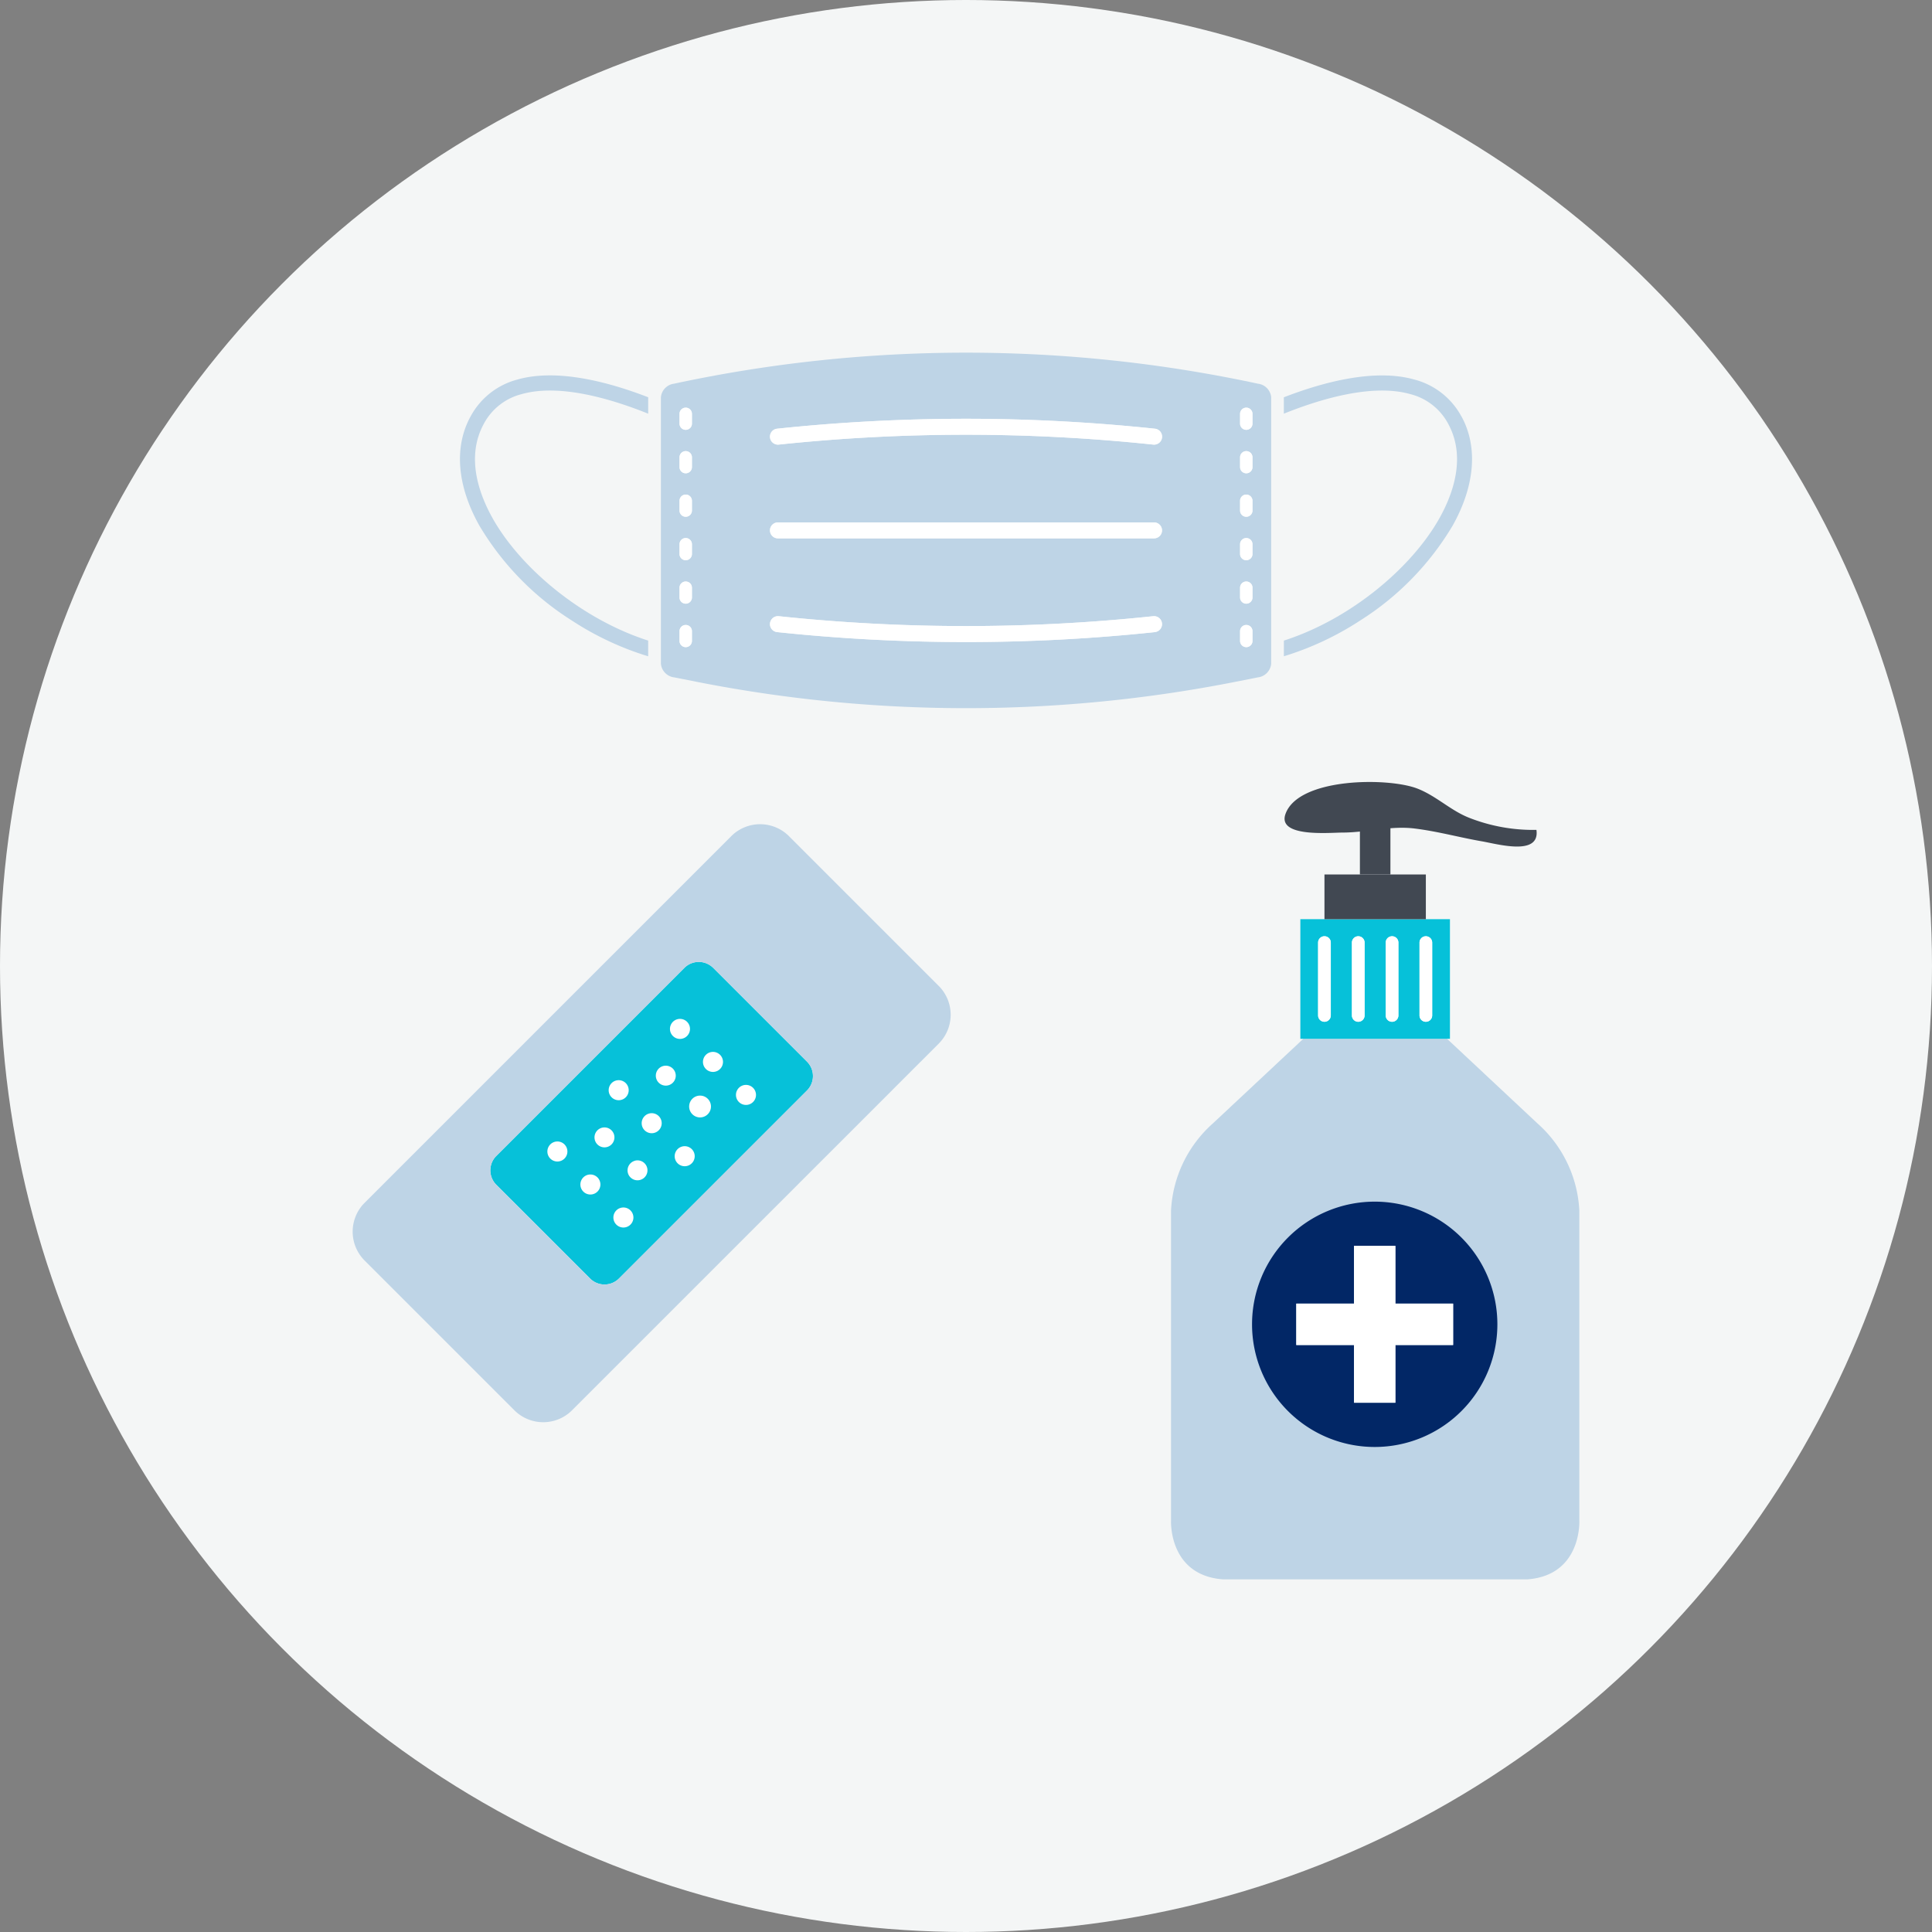
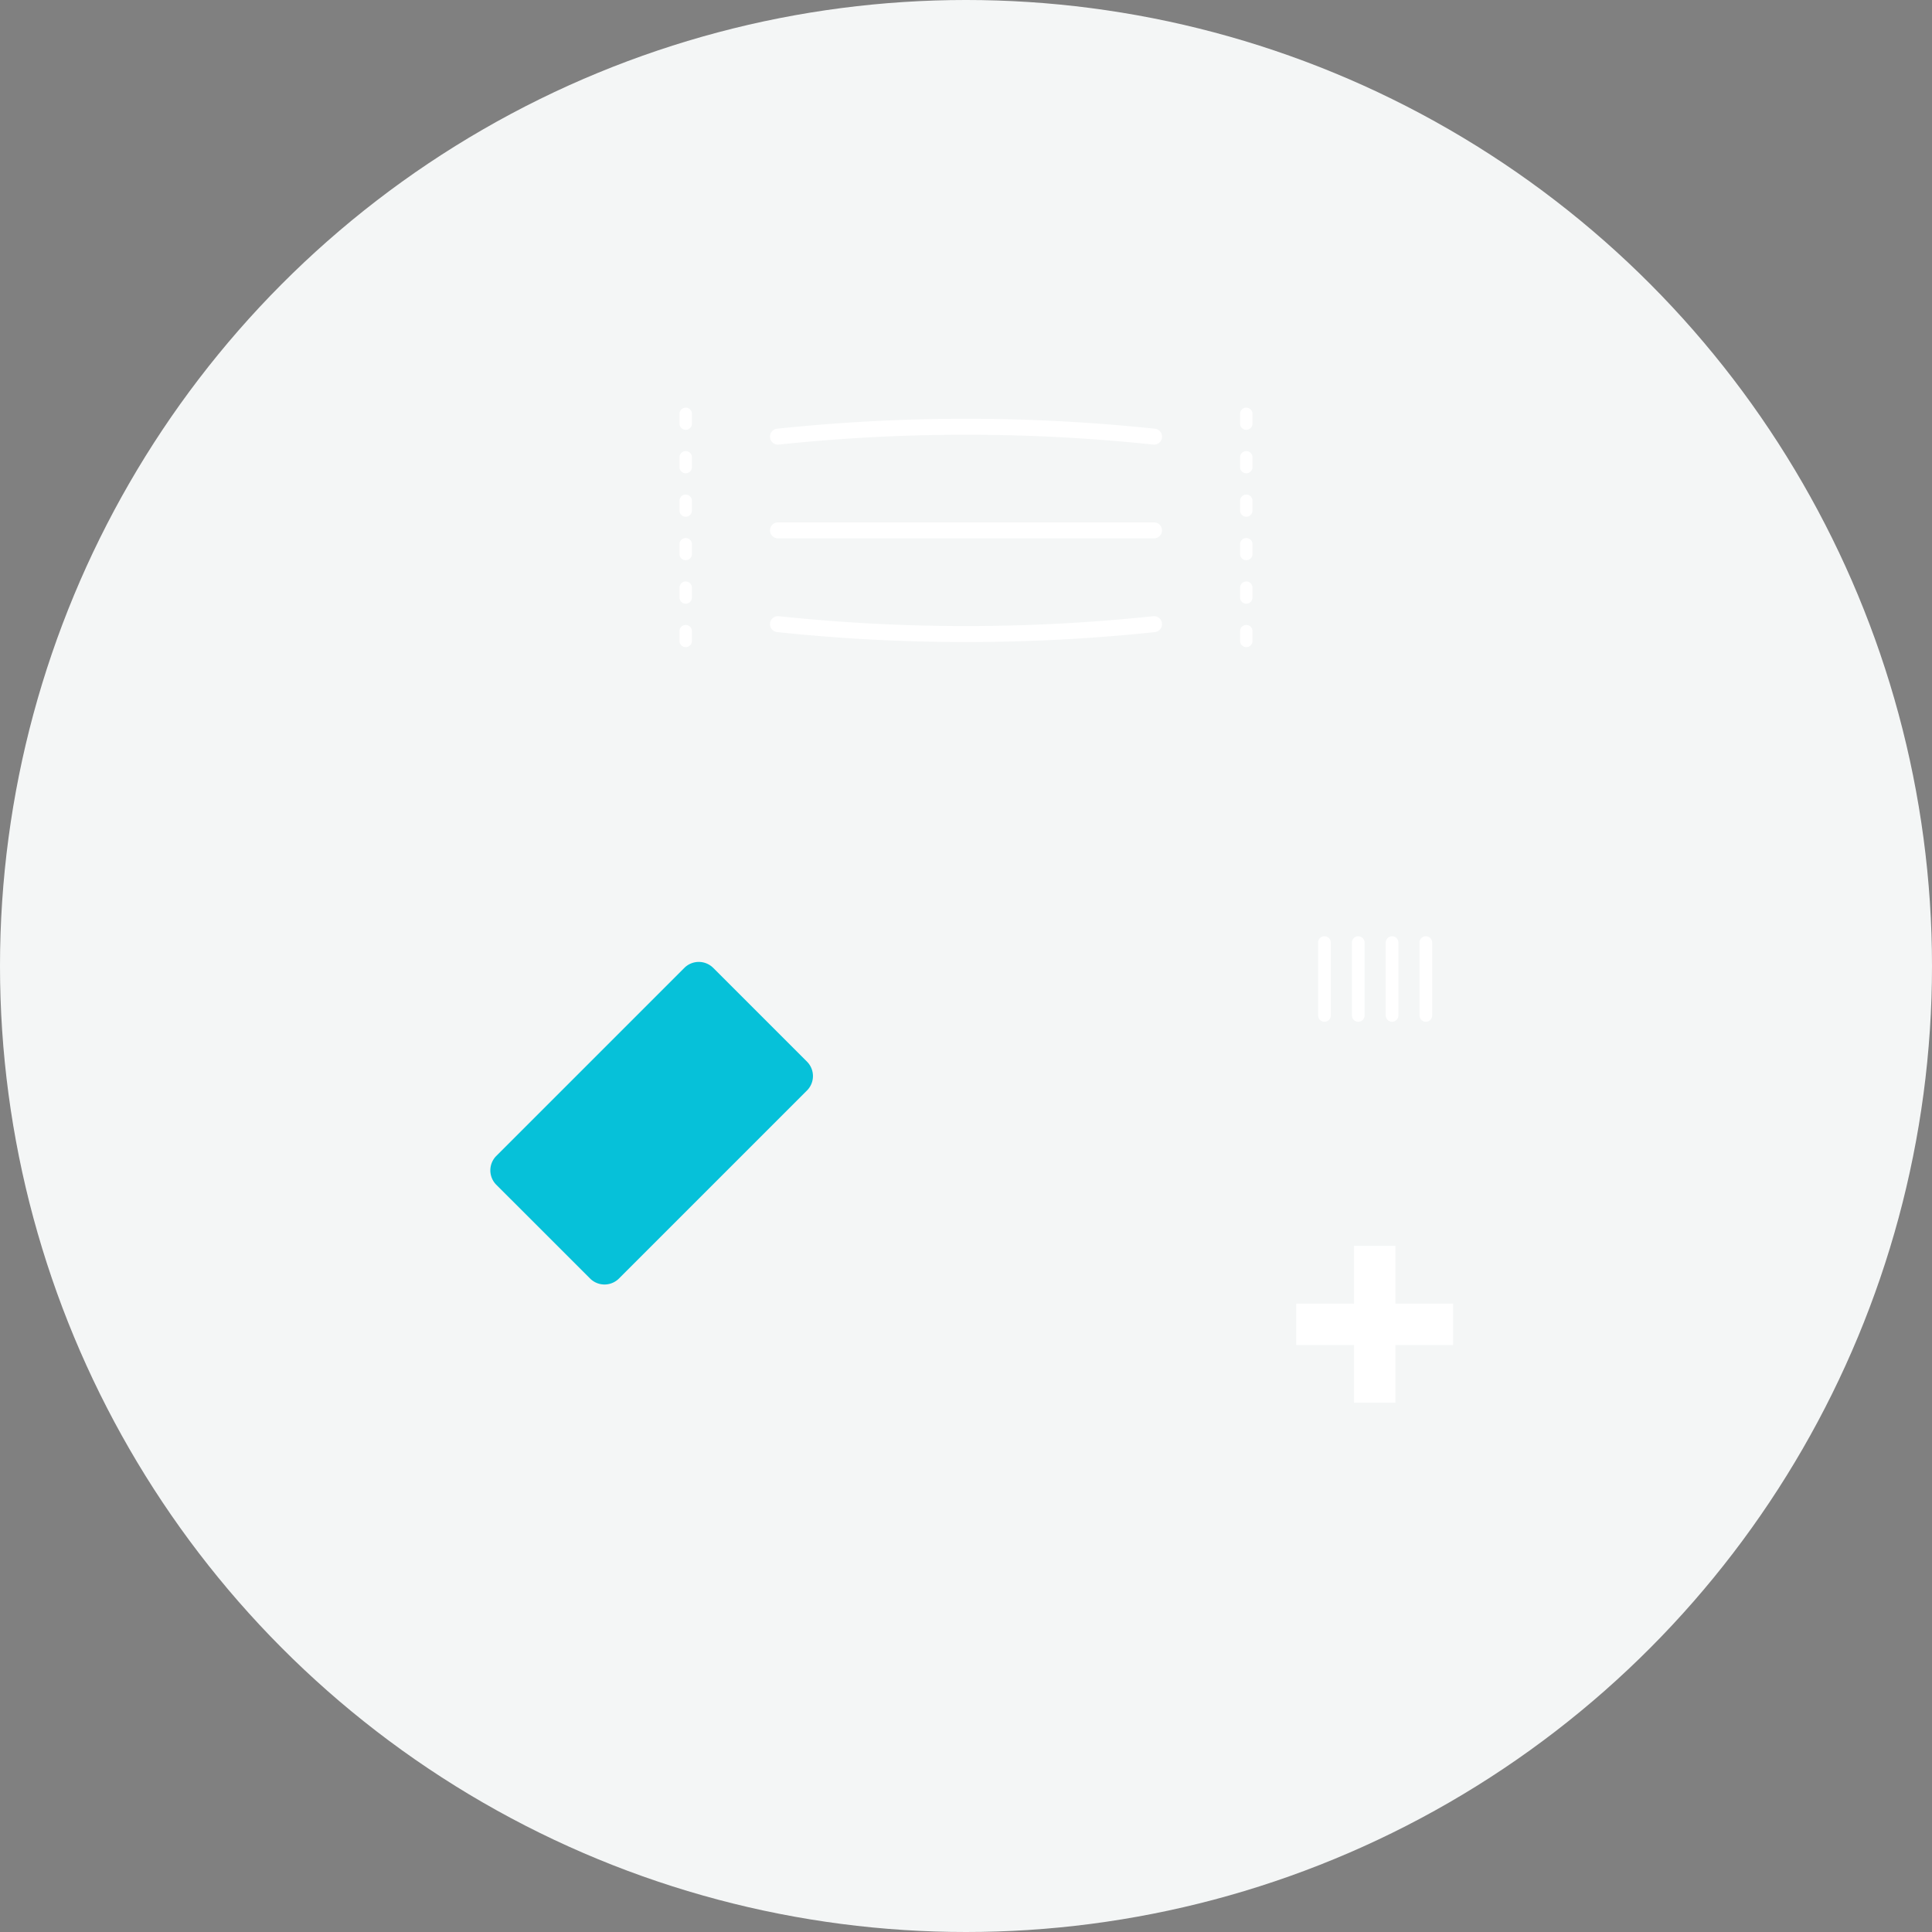
<svg xmlns="http://www.w3.org/2000/svg" width="252" height="252" viewBox="0 0 252 252">
  <rect x="0" y="0" width="252" height="252" fill="#808080" stroke="none" />
  <defs>
    <clipPath id="a">
      <rect width="160.004" height="160" fill="none" />
    </clipPath>
    <clipPath id="b">
-       <rect width="160" height="160" fill="none" />
-     </clipPath>
+       </clipPath>
  </defs>
  <g transform="translate(-1308 -4825)">
    <circle cx="126" cy="126" r="126" transform="translate(1308 4825)" fill="#f4f6f6" />
    <g transform="translate(1354 4871)">
      <g clip-path="url(#a)">
        <path d="M46.995,80.211l12.3,12.3a2.664,2.664,0,0,1,0,3.69l-24.6,24.6a2.664,2.664,0,0,1-3.69,0L18.7,108.5a2.664,2.664,0,0,1,0-3.69l24.6-24.6a2.664,2.664,0,0,1,3.69,0" fill="#06c1d9" />
      </g>
      <g clip-path="url(#b)">
        <path d="M49.455,62.991l-47.97,47.97a5.327,5.327,0,0,0,0,7.38l19.68,19.679a5.325,5.325,0,0,0,7.38,0l47.97-47.969a5.327,5.327,0,0,0,0-7.38l-19.68-19.68a5.327,5.327,0,0,0-7.38,0m-2.46,17.22,12.3,12.3a2.664,2.664,0,0,1,0,3.69l-24.6,24.6a2.664,2.664,0,0,1-3.69,0L18.7,108.5a2.664,2.664,0,0,1,0-3.69l24.6-24.6a2.664,2.664,0,0,1,3.69,0" fill="#bed4e6" />
        <path d="M118.094,4.05h0a181.18,181.18,0,0,0-76.188,0,1.96,1.96,0,0,0-1.7,1.769V40.577a1.972,1.972,0,0,0,1.752,1.779l3,.593a181.316,181.316,0,0,0,70.1,0l2.994-.593a1.974,1.974,0,0,0,1.753-1.779V5.819a1.96,1.96,0,0,0-1.7-1.769M44.252,37.6a.81.81,0,0,1-1.62,0V36.327a.81.81,0,1,1,1.62,0V37.6Zm0-5.669a.81.81,0,0,1-1.62,0V30.658a.81.81,0,1,1,1.62,0v1.275Zm0-5.669a.81.81,0,1,1-1.62,0V24.989a.81.81,0,1,1,1.62,0v1.275Zm0-5.669a.81.81,0,1,1-1.62,0V19.32a.81.81,0,0,1,1.62,0v1.275Zm0-5.669a.81.81,0,1,1-1.62,0V13.651a.81.81,0,1,1,1.62,0v1.275Zm0-5.669a.81.81,0,1,1-1.62,0V7.982a.81.81,0,0,1,1.62,0Zm11.111.663a234.949,234.949,0,0,1,49.273,0,1.041,1.041,0,0,1-.109,2.077,1.014,1.014,0,0,1-.11-.006,232.8,232.8,0,0,0-48.834,0,1.041,1.041,0,0,1-.22-2.071M104.636,36.45A234.378,234.378,0,0,1,80,37.746a234.671,234.671,0,0,1-24.637-1.3,1.041,1.041,0,0,1,.22-2.071,232.8,232.8,0,0,0,48.834,0,1.041,1.041,0,0,1,.219,2.071m-.11-12.225H55.473a1.041,1.041,0,0,1,0-2.082h49.053a1.041,1.041,0,0,1,0,2.082M117.368,37.6a.81.81,0,1,1-1.62,0V36.327a.81.81,0,1,1,1.62,0Zm0-5.669a.81.81,0,1,1-1.62,0V30.658a.81.81,0,1,1,1.62,0Zm0-5.669a.81.81,0,1,1-1.62,0V24.989a.81.81,0,1,1,1.62,0Zm0-5.669a.81.81,0,1,1-1.62,0V19.32a.81.81,0,1,1,1.62,0Zm0-5.669a.81.81,0,1,1-1.62,0V13.651a.81.81,0,1,1,1.62,0Zm0-5.669a.81.81,0,1,1-1.62,0V7.982a.81.81,0,1,1,1.62,0Z" fill="#bed4e6" />
        <path d="M144.609,8.3a9.749,9.749,0,0,0-6.119-4.792c-5.2-1.473-11.929.335-17.034,2.313V7.96c4.913-1.977,11.606-3.939,16.5-2.552A7.738,7.738,0,0,1,142.88,9.25c2.364,4.3.7,9.077-1.119,12.327-3.568,6.387-11.5,13.154-20.3,15.98V39.6a38.842,38.842,0,0,0,9.95-4.663,36.96,36.96,0,0,0,12.077-12.4c2.911-5.212,3.311-10.271,1.126-14.245" fill="#bed4e6" />
-         <path d="M38.543,37.556c-8.8-2.826-16.733-9.593-20.3-15.979-1.816-3.251-3.484-8.028-1.12-12.328a7.738,7.738,0,0,1,4.924-3.842c4.89-1.387,11.584.576,16.5,2.552V5.817C33.438,3.839,26.7,2.031,21.51,3.5a9.748,9.748,0,0,0-6.12,4.8c-2.19,3.97-1.79,9.029,1.126,14.241a36.969,36.969,0,0,0,12.077,12.4,38.806,38.806,0,0,0,9.95,4.662Z" fill="#bed4e6" />
+         <path d="M38.543,37.556c-8.8-2.826-16.733-9.593-20.3-15.979-1.816-3.251-3.484-8.028-1.12-12.328a7.738,7.738,0,0,1,4.924-3.842c4.89-1.387,11.584.576,16.5,2.552V5.817a9.748,9.748,0,0,0-6.12,4.8c-2.19,3.97-1.79,9.029,1.126,14.241a36.969,36.969,0,0,0,12.077,12.4,38.806,38.806,0,0,0,9.95,4.662Z" fill="#bed4e6" />
        <path d="M160,152.342V111.9a16.278,16.278,0,0,0-5.437-11.347l-11.819-11.06H124l-11.821,11.06a16.281,16.281,0,0,0-5.436,11.347v40.441s-.347,7.09,6.719,7.658h39.821c7.066-.568,6.718-7.658,6.718-7.658" fill="#bed4e6" />
        <path d="M133.31,110.736a16,16,0,1,0,16,16,16,16,0,0,0-16-16m10.229,18.7h-7.531v7.529h-5.4v-7.529h-7.529v-5.4h7.529v-7.53h5.4v7.53h7.531Z" fill="#022766" />
        <path d="M123.611,89.494h19.512v-15.6H123.611Zm3.971-3.047a.827.827,0,0,1-1.655,0v-9.5a.827.827,0,0,1,1.655,0Zm4.408,0a.826.826,0,0,1-1.652.005V76.947a.826.826,0,0,1,1.652,0v9.5Zm4.409,0a.826.826,0,0,1-1.652.005V76.947a.826.826,0,0,1,1.652,0v9.5Zm4.407,0a.826.826,0,0,1-1.652.005V76.947a.826.826,0,0,1,1.652,0v9.5Z" fill="#06c1d9" />
-         <rect width="13.225" height="5.834" transform="translate(126.756 68.061)" fill="#414852" />
        <rect width="3.98" height="7.28" transform="translate(131.379 60.781)" fill="#414852" />
        <path d="M138.925,56.876c2.5.994,4.316,2.88,6.8,3.829a22.82,22.82,0,0,0,8.679,1.541c.485,3.456-5.069,1.843-7.156,1.485-2.881-.5-5.708-1.288-8.7-1.66-3.175-.4-6.278.525-9.454.525-1.625,0-8.514.668-7.425-2.418,1.692-4.787,13.5-4.8,17.257-3.3" fill="#414852" />
        <path d="M38.078,99.583a1.306,1.306,0,1,1-.381.922,1.307,1.307,0,0,1,.381-.922" fill="#fff" />
        <path d="M33.773,95.278a1.306,1.306,0,1,1-.381.922,1.307,1.307,0,0,1,.381-.922" fill="#fff" />
        <path d="M42.383,103.888a1.306,1.306,0,1,1-.381.922,1.307,1.307,0,0,1,.381-.922" fill="#fff" />
        <path d="M30.083,107.578a1.306,1.306,0,1,1-.381.922,1.307,1.307,0,0,1,.381-.922" fill="#fff" />
        <path d="M25.778,103.273a1.306,1.306,0,1,1-.381.922,1.307,1.307,0,0,1,.381-.922" fill="#fff" />
        <path d="M34.388,111.883a1.306,1.306,0,1,1-.381.922,1.307,1.307,0,0,1,.381-.922" fill="#fff" />
        <path d="M31.59,102.012a1.3,1.3,0,1,1,.923,1.6,1.3,1.3,0,0,1-.923-1.6" fill="#fff" />
        <path d="M36.818,105.395A1.3,1.3,0,1,1,35.9,107a1.305,1.305,0,0,1,.924-1.6" fill="#fff" />
        <path d="M46.072,91.588a1.306,1.306,0,1,1-.381.922,1.307,1.307,0,0,1,.381-.922" fill="#fff" />
        <path d="M41.768,87.283a1.306,1.306,0,1,1-.381.922,1.307,1.307,0,0,1,.381-.922" fill="#fff" />
        <path d="M50.377,95.893a1.306,1.306,0,1,1-.381.922,1.307,1.307,0,0,1,.381-.922" fill="#fff" />
        <path d="M43.89,98.322a1.422,1.422,0,1,1,0,.011l0-.011" fill="#fff" />
        <path d="M39.777,93.558a1.3,1.3,0,1,1-.214.977,1.313,1.313,0,0,1-.02-.234,1.3,1.3,0,0,1,.234-.743" fill="#fff" />
      </g>
      <g clip-path="url(#a)">
        <path d="M44.252,37.6a.81.81,0,0,1-1.62,0V36.327a.81.81,0,1,1,1.62,0V37.6Zm0-5.669a.81.81,0,0,1-1.62,0V30.658a.81.81,0,1,1,1.62,0v1.275Zm0-5.669a.81.81,0,1,1-1.62,0V24.989a.81.81,0,1,1,1.62,0v1.275Zm0-5.669a.81.81,0,1,1-1.62,0V19.32a.81.81,0,0,1,1.62,0v1.275Zm0-5.669a.81.81,0,1,1-1.62,0V13.651a.81.81,0,1,1,1.62,0v1.275Zm0-5.669a.81.81,0,1,1-1.62,0V7.982a.81.81,0,0,1,1.62,0Zm11.111.663a234.949,234.949,0,0,1,49.273,0,1.041,1.041,0,0,1-.109,2.077,1.014,1.014,0,0,1-.11-.006,232.8,232.8,0,0,0-48.834,0,1.041,1.041,0,0,1-.22-2.071M104.636,36.45A234.378,234.378,0,0,1,80,37.746a234.671,234.671,0,0,1-24.637-1.3,1.041,1.041,0,0,1,.22-2.071,232.8,232.8,0,0,0,48.834,0,1.041,1.041,0,0,1,.219,2.071m-.11-12.225H55.473a1.041,1.041,0,0,1,0-2.082h49.053a1.041,1.041,0,0,1,0,2.082M117.368,37.6a.81.81,0,1,1-1.62,0V36.327a.81.81,0,1,1,1.62,0Zm0-5.669a.81.81,0,1,1-1.62,0V30.658a.81.81,0,1,1,1.62,0Zm0-5.669a.81.81,0,1,1-1.62,0V24.989a.81.81,0,1,1,1.62,0Zm0-5.669a.81.81,0,1,1-1.62,0V19.32a.81.81,0,1,1,1.62,0Zm0-5.669a.81.81,0,1,1-1.62,0V13.651a.81.81,0,1,1,1.62,0Zm0-5.669a.81.81,0,1,1-1.62,0V7.982a.81.81,0,1,1,1.62,0Z" fill="#fff" />
        <path d="M143.539,129.436h-7.531v7.529h-5.4v-7.529h-7.529v-5.4h7.529v-7.53h5.4v7.53h7.531Z" fill="#fff" />
        <path d="M127.582,86.447a.827.827,0,0,1-1.655,0v-9.5a.827.827,0,0,1,1.655,0Zm4.408,0a.826.826,0,0,1-1.652.005V76.947a.826.826,0,0,1,1.652,0v9.5Zm4.409,0a.826.826,0,0,1-1.652.005V76.947a.826.826,0,0,1,1.652,0v9.5Zm4.407,0a.826.826,0,0,1-1.652.005V76.947a.826.826,0,0,1,1.652,0v9.5Z" fill="#fff" />
      </g>
    </g>
  </g>
</svg>